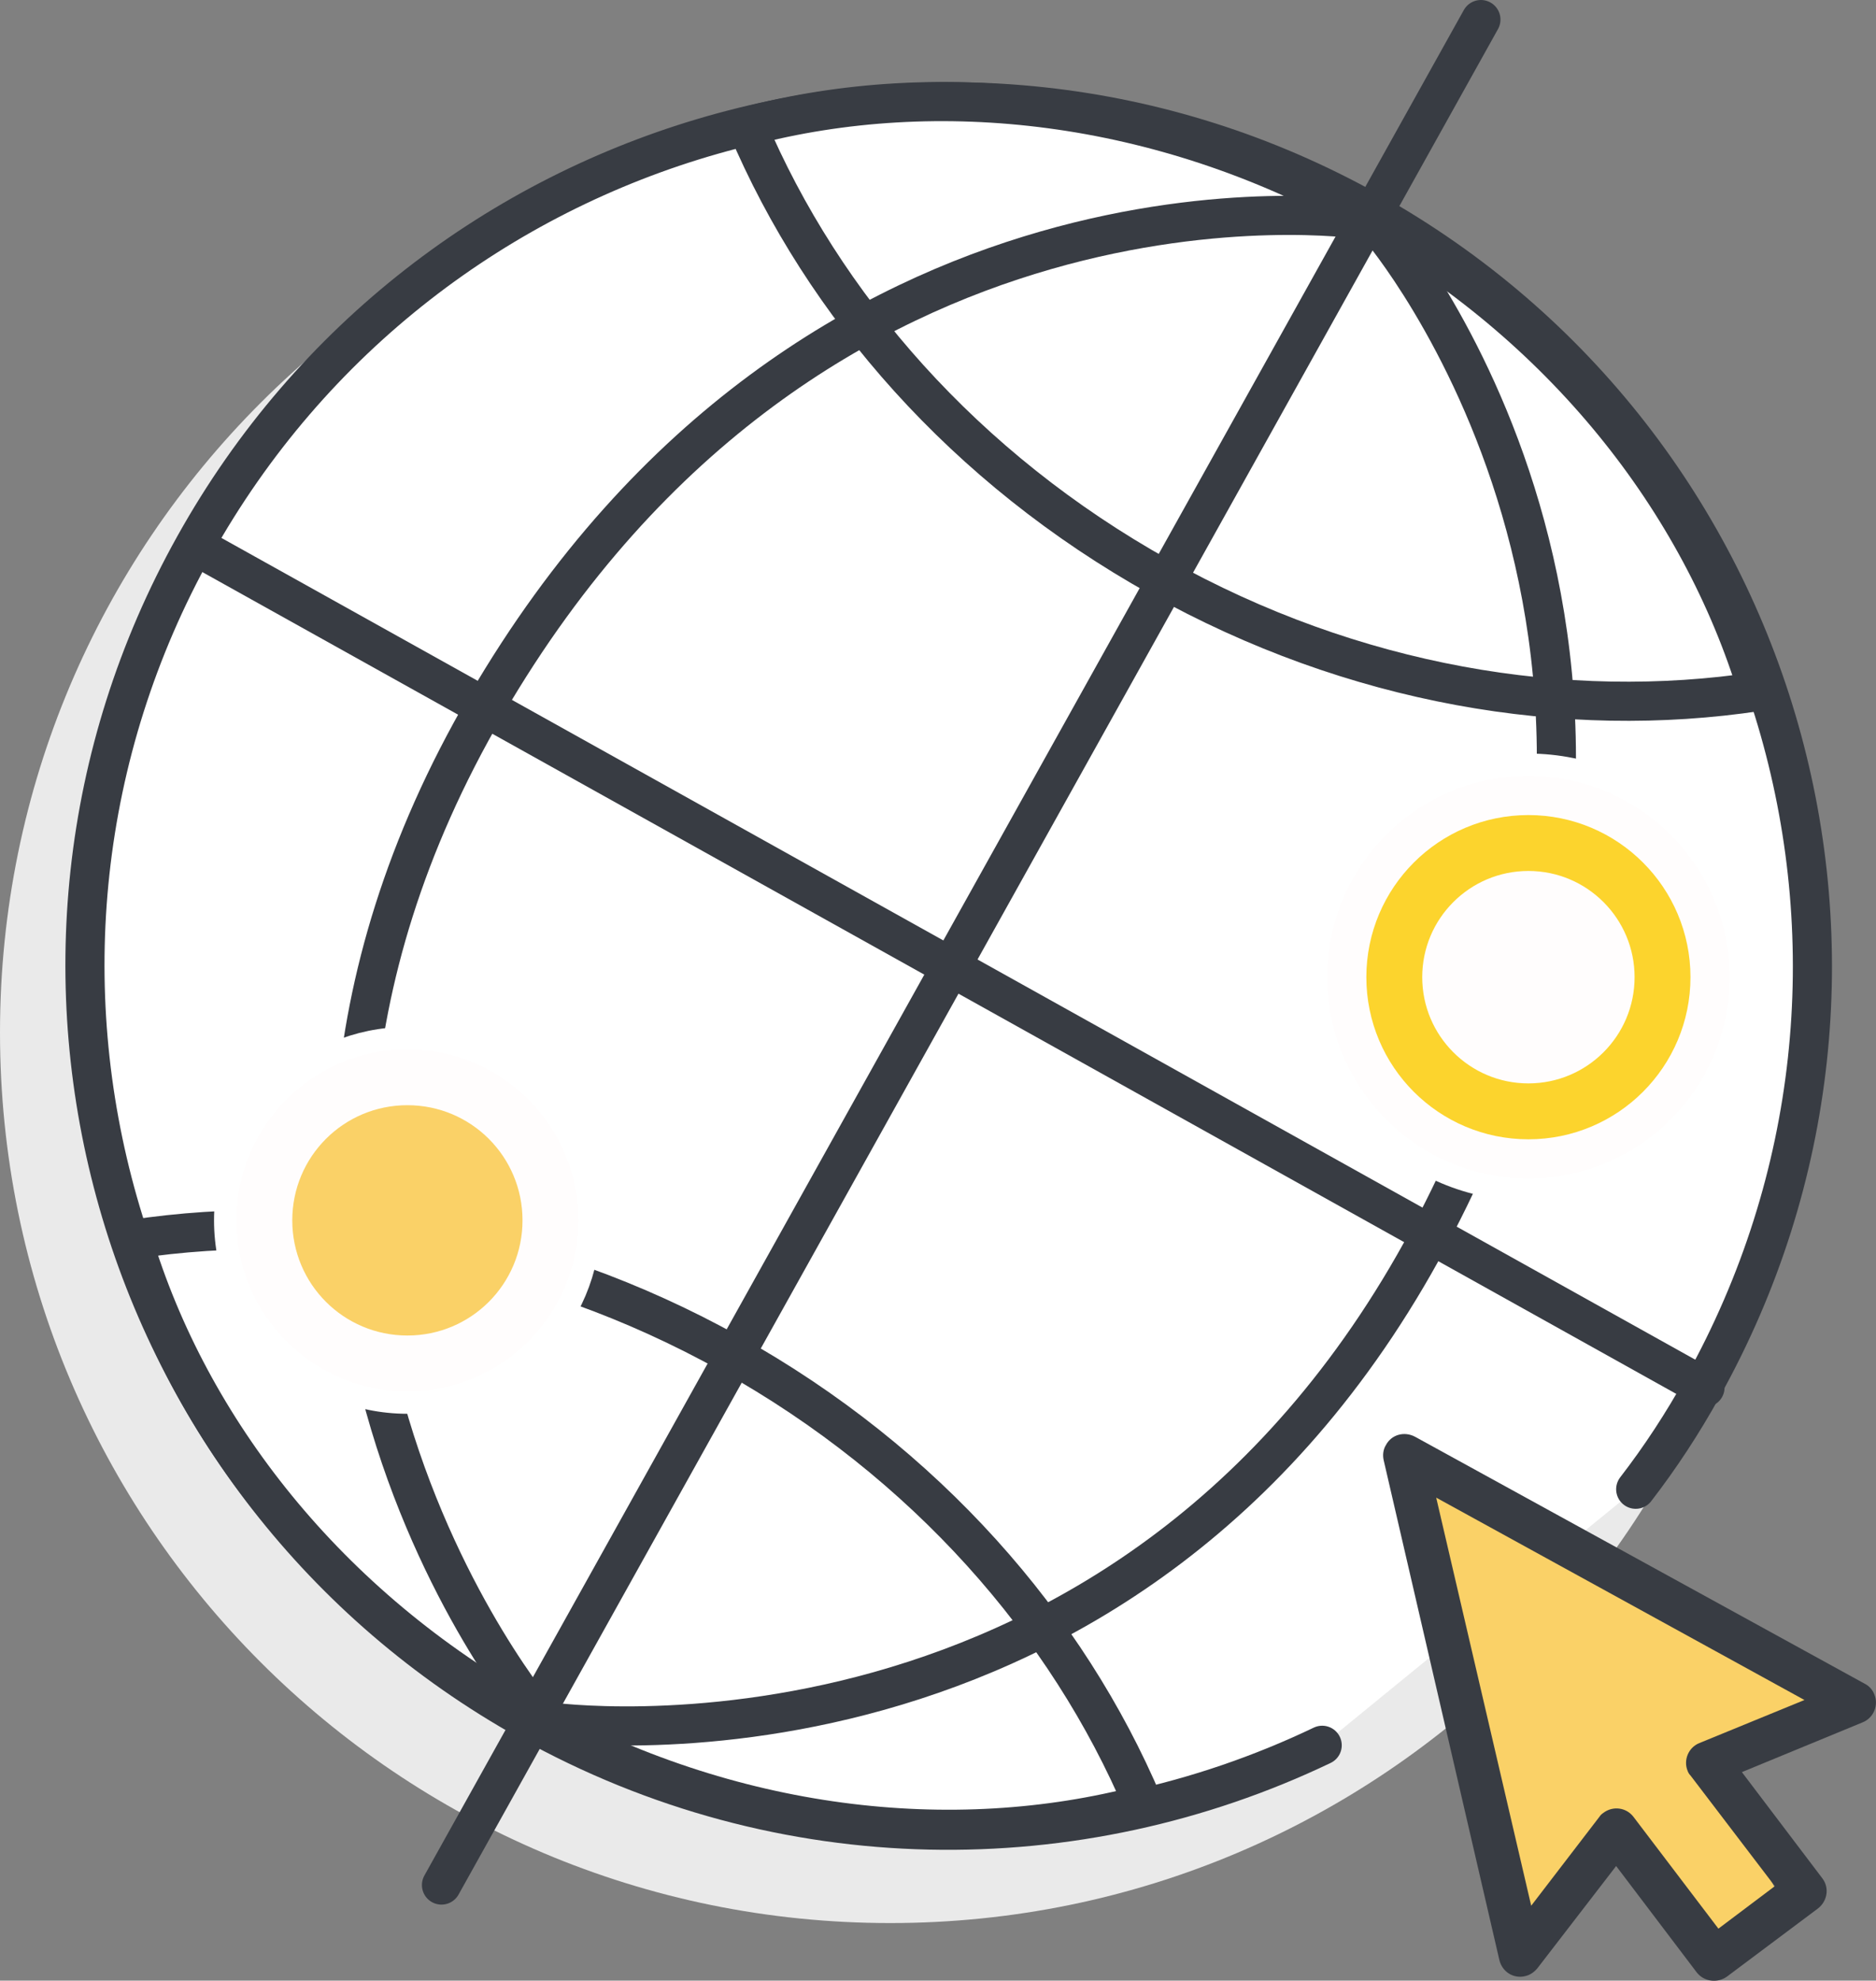
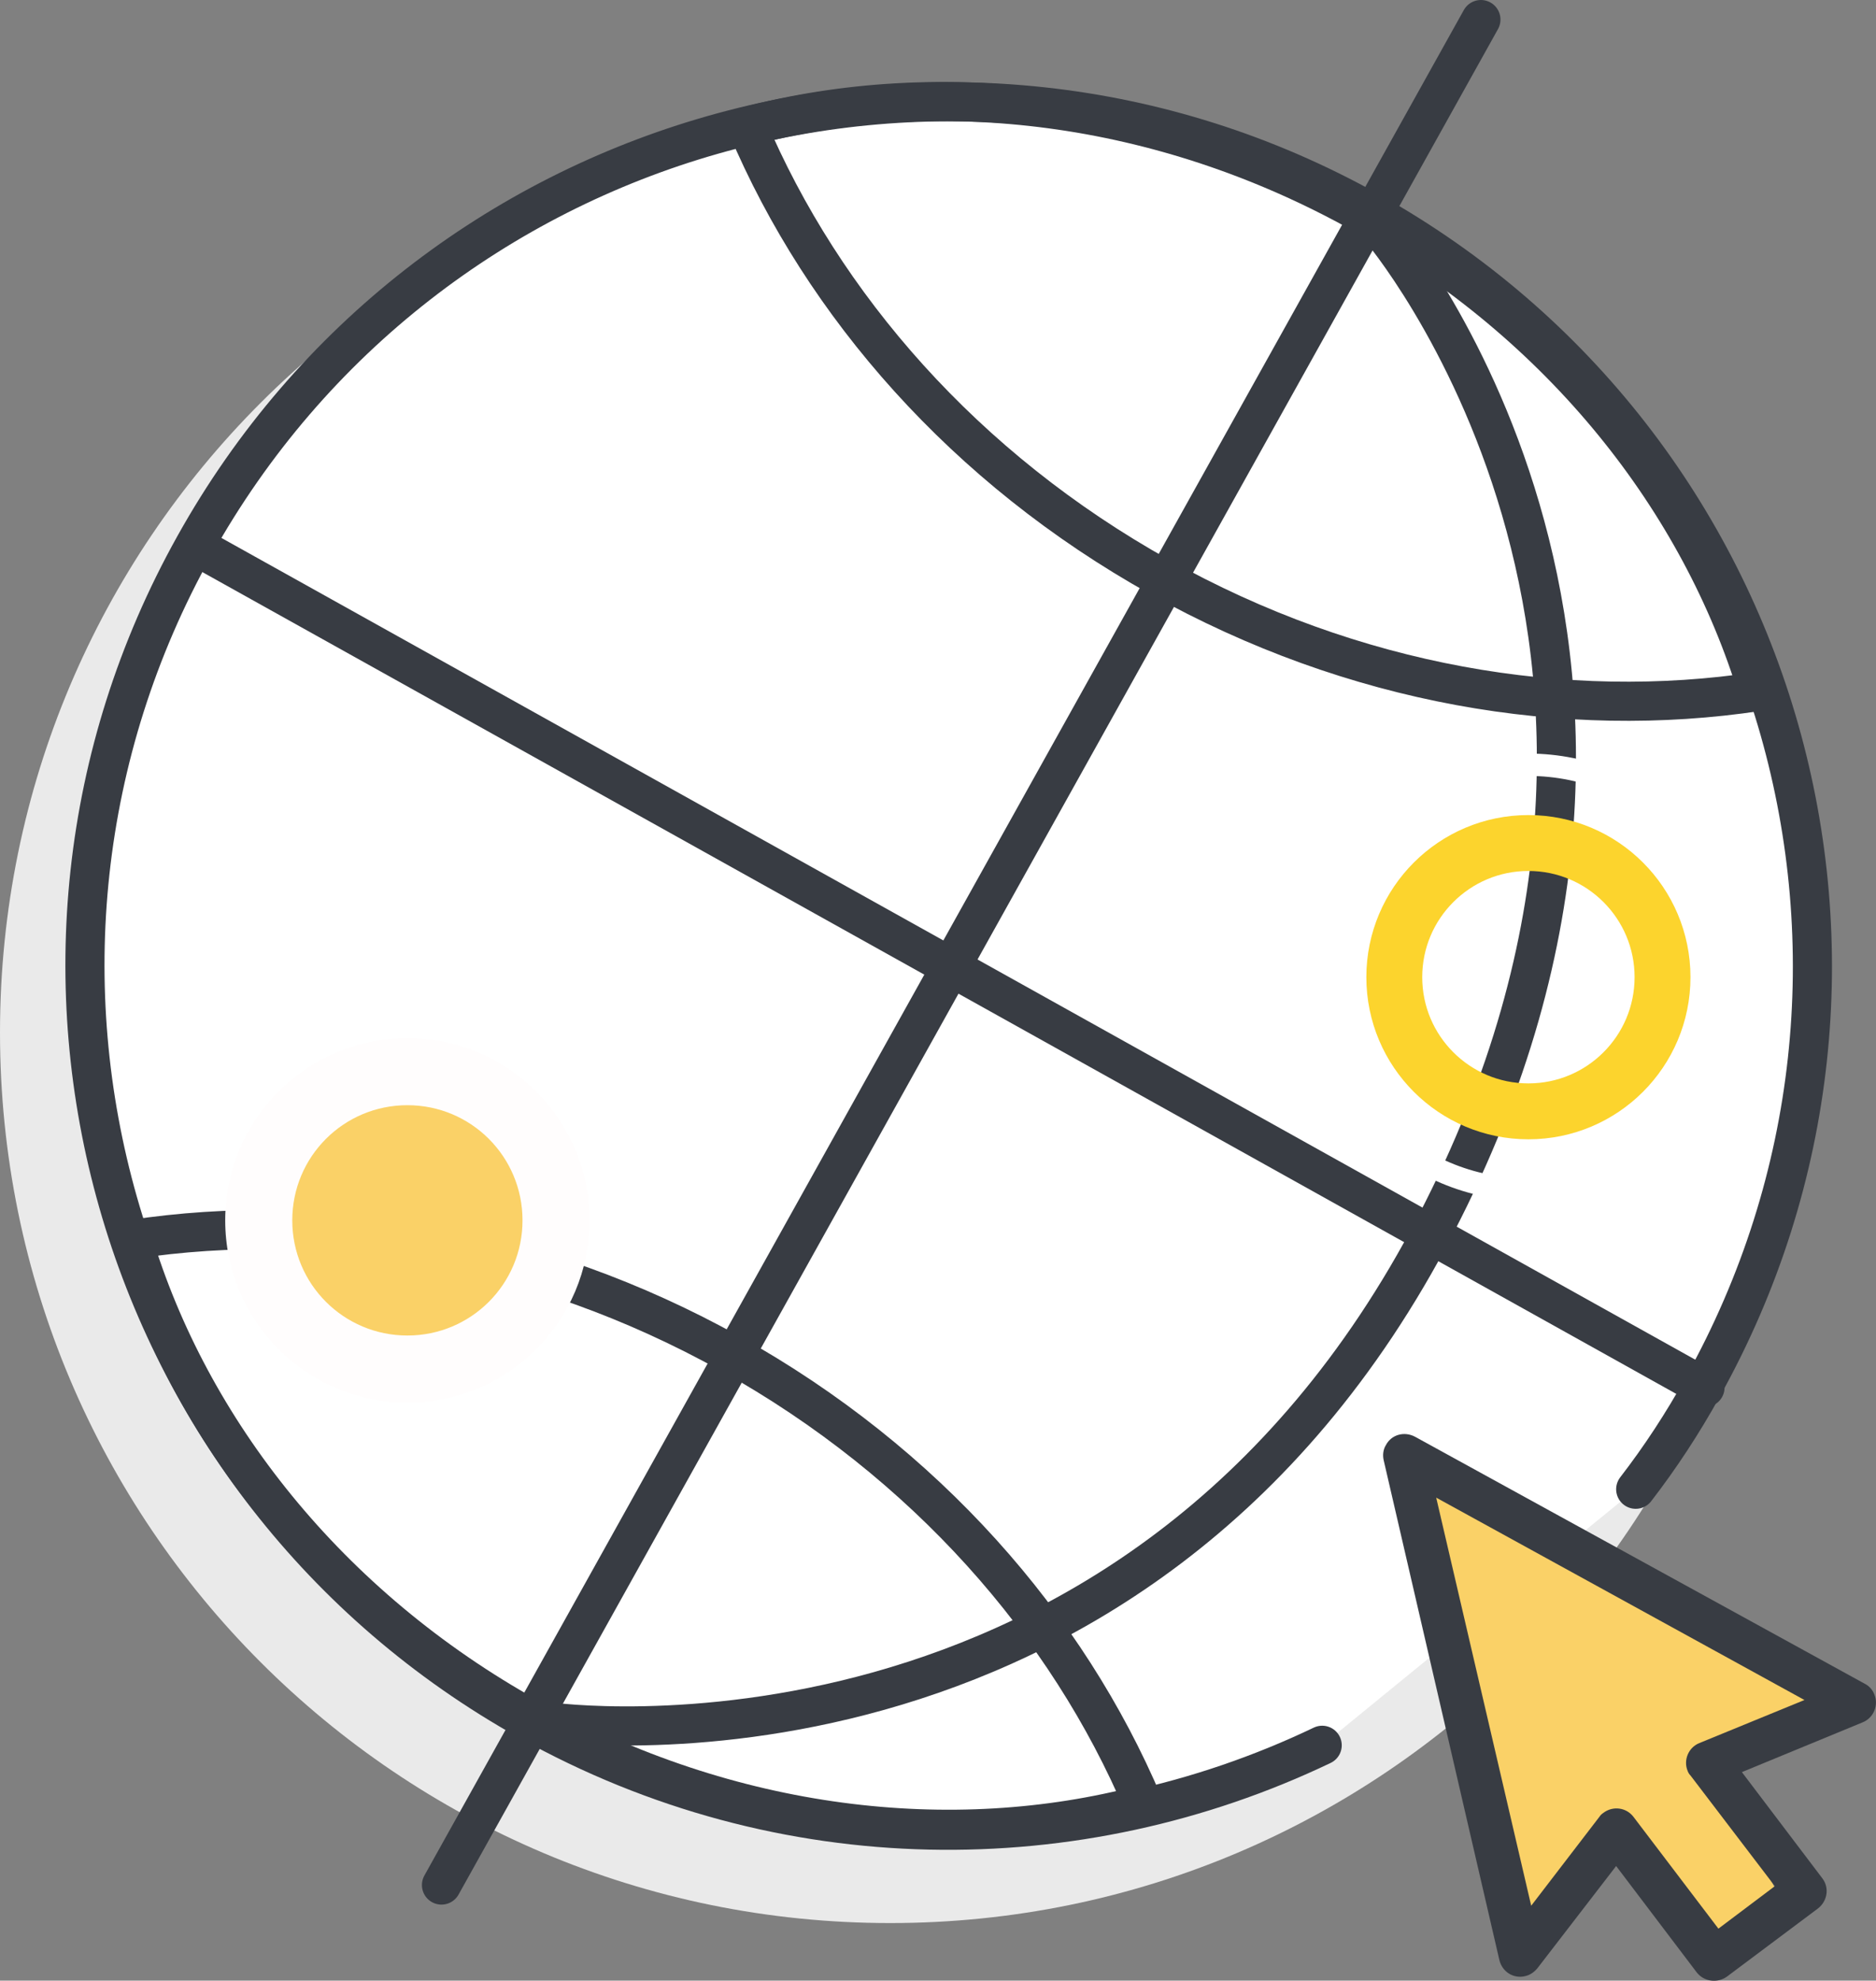
<svg xmlns="http://www.w3.org/2000/svg" xmlns:xlink="http://www.w3.org/1999/xlink" version="1.1" id="Слой_1" x="0px" y="0px" viewBox="0 0 335.7 354.3" style="enable-background:new 0 0 335.7 354.3;" xml:space="preserve">
  <rect x="0" y="0" width="335.7" height="354.3" fill="#808080" stroke="none" />
  <style type="text/css">
	.st0{clip-path:url(#SVGID_2_);}
	.st1{clip-path:url(#SVGID_4_);fill:#EAEAEA;}
	.st2{clip-path:url(#SVGID_4_);fill:#FFFFFF;}
	
		.st3{clip-path:url(#SVGID_4_);fill:none;stroke:#383C43;stroke-width:7;stroke-linecap:round;stroke-linejoin:round;stroke-miterlimit:10;}
	.st4{clip-path:url(#SVGID_4_);fill:#FAD167;}
	.st5{clip-path:url(#SVGID_4_);fill:#383C43;}
	.st6{clip-path:url(#SVGID_4_);fill:#FFFDFD;}
	.st7{clip-path:url(#SVGID_4_);fill:none;stroke:#FFFFFF;stroke-width:4;stroke-linecap:round;stroke-miterlimit:10;}
	.st8{clip-path:url(#SVGID_4_);}
	.st9{clip-path:url(#SVGID_6_);fill:none;stroke:#FCD42D;stroke-width:10;stroke-miterlimit:10;}
</style>
  <g>
    <defs>
      <rect id="SVGID_1_" width="335.7" height="354.3" />
    </defs>
    <clipPath id="SVGID_2_">
      <use xlink:href="#SVGID_1_" style="overflow:visible;" />
    </clipPath>
    <g class="st0">
      <defs>
        <rect id="SVGID_3_" width="335.7" height="354.3" />
      </defs>
      <clipPath id="SVGID_4_">
        <use xlink:href="#SVGID_3_" style="overflow:visible;" />
      </clipPath>
      <path class="st1" d="M318.6,184.7c0,88-71.3,159.3-159.3,159.3C71.3,344,0,272.7,0,184.7c0-88,71.3-159.3,159.3-159.3    C247.3,25.4,318.6,96.7,318.6,184.7" />
      <line class="st2" x1="79" y1="337.2" x2="265" y2="3.5" />
      <line class="st3" x1="79" y1="337.2" x2="265" y2="3.5" />
      <path class="st2" d="M236.6,312.2c-43.7,20.9-96.5,21-142-4.4C20,266.2-6.8,172.1,34.8,97.6C76.4,23,170.5-3.8,245,37.8    c74.6,41.6,101.3,135.7,59.7,210.3c-3.6,6.5-7.6,12.6-12,18.3" />
      <path class="st3" d="M236.6,312.2c-43.7,20.9-96.5,21-142-4.4C20,266.2-6.8,172.1,34.8,97.6C76.4,23,170.5-3.8,245,37.8    c74.6,41.6,101.3,135.7,59.7,210.3c-3.6,6.5-7.6,12.6-12,18.3" />
      <line class="st2" x1="34.9" y1="97.6" x2="305.1" y2="248.2" />
      <line class="st3" x1="34.9" y1="97.6" x2="305.1" y2="248.2" />
      <path class="st2" d="M94.7,307.3c35.9,20,75.7,24.5,109.9,15.5c-13.6-32.1-39-61.2-73.8-80.6C96,222.8,58,216.5,23.7,221.7    C33.9,255.7,58.7,287.3,94.7,307.3" />
      <path class="st3" d="M94.7,307.3c35.9,20,75.7,24.5,109.9,15.5c-13.6-32.1-39-61.2-73.8-80.6C96,222.8,58,216.5,23.7,221.7    C33.9,255.7,58.7,287.3,94.7,307.3z" />
-       <path class="st2" d="M243.6,38.1c-35.9-20-75.7-24.5-109.9-15.5c13.6,32.1,39,61.2,73.8,80.6c34.7,19.4,72.7,25.7,107.1,20.5    C304.3,89.7,279.6,58.1,243.6,38.1" />
      <path class="st3" d="M243.6,38.1c-35.9-20-75.7-24.5-109.9-15.5c13.6,32.1,39,61.2,73.8,80.6c34.7,19.4,72.7,25.7,107.1,20.5    C304.3,89.7,279.6,58.1,243.6,38.1z" />
      <path class="st3" d="M246.9,40.8c0,0,63.9,74.6,10,178.3C203,322.9,98.2,308,98.2,308" />
-       <path class="st3" d="M243.1,39.2c0,0-97.2-14.1-156.1,86.9c-58.9,101,9.7,181.5,9.7,181.5" />
      <polygon class="st4" points="254.6,264.5 326.5,305.7 304.5,312.4 317.9,338.3 307.4,345.9 287.2,326.8 273.8,345   " />
      <path class="st5" d="M253.2,257c-1.9-1-4.2-0.4-5.2,1.5c-0.5,0.8-0.6,1.8-0.4,2.7l20.7,89.4c0.5,2.1,2.5,3.4,4.6,2.9    c0.9-0.2,1.6-0.7,2.2-1.4l14.1-18.3l14.4,19c1.3,1.7,3.7,2,5.4,0.8l16.3-12.2c1.7-1.3,2.1-3.7,0.8-5.4c0,0,0,0,0,0L311.7,317    l21.6-8.9c2-0.8,2.9-3.1,2.1-5c-0.3-0.8-0.9-1.5-1.7-1.9L253.2,257z M304.1,311.8c-2,0.8-2.9,3.1-2.1,5c0.1,0.3,0.3,0.6,0.5,0.8    l15.1,19.8l-10.1,7.6l-15.2-20c-1.3-1.7-3.7-2-5.4-0.7c-0.3,0.2-0.5,0.4-0.7,0.7L274,340.9L257,267.9l65.9,36.2L304.1,311.8z" />
      <path class="st6" d="M105.5,218.3c0,18-14.6,32.6-32.6,32.6c-18,0-32.6-14.6-32.6-32.6s14.6-32.6,32.6-32.6    C90.9,185.7,105.5,200.3,105.5,218.3" />
-       <circle class="st7" cx="72.9" cy="218.3" r="32.6" />
      <path class="st4" d="M93.5,218.3c0,11.4-9.2,20.6-20.6,20.6c-11.4,0-20.6-9.2-20.6-20.6s9.2-20.6,20.6-20.6    C84.3,197.7,93.5,206.9,93.5,218.3" />
-       <path class="st6" d="M311.4,174.8c0,21-17,38-38,38c-21,0-37.9-17-37.9-38s17-38,37.9-38C294.4,136.8,311.4,153.8,311.4,174.8" />
      <circle class="st7" cx="273.5" cy="174.8" r="38" />
      <g class="st8">
        <g>
          <defs>
            <rect id="SVGID_5_" x="244.5" y="145.8" width="58" height="58" />
          </defs>
          <clipPath id="SVGID_6_">
            <use xlink:href="#SVGID_5_" style="overflow:visible;" />
          </clipPath>
          <circle class="st9" cx="273.5" cy="174.8" r="24" />
        </g>
      </g>
-       <line class="st2" x1="94.8" y1="308.2" x2="245.4" y2="38" />
      <line class="st3" x1="94.8" y1="308.2" x2="245.4" y2="38" />
    </g>
  </g>
</svg>